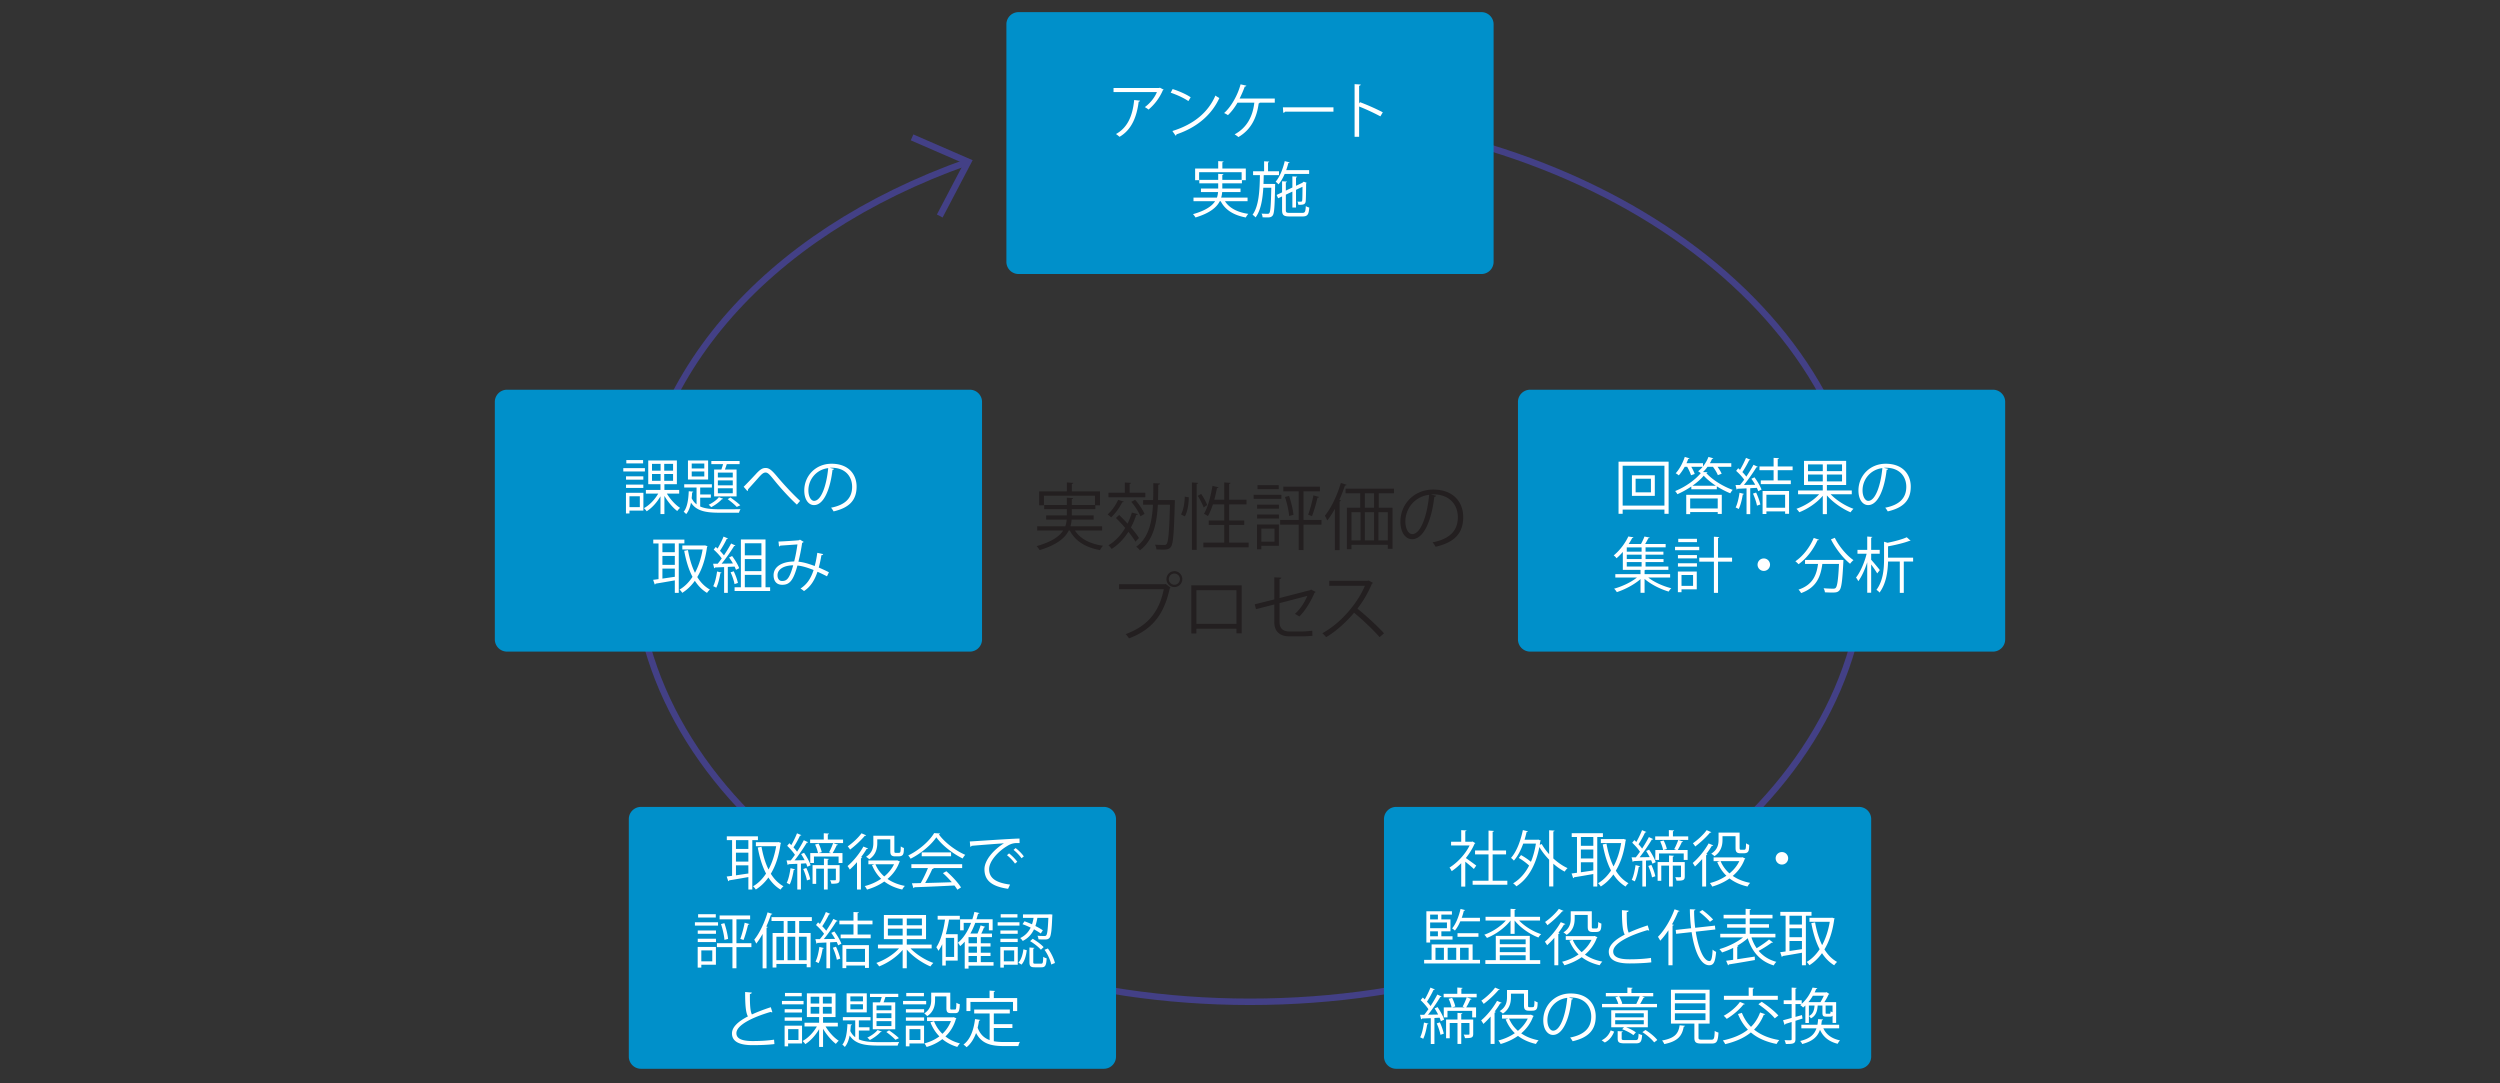
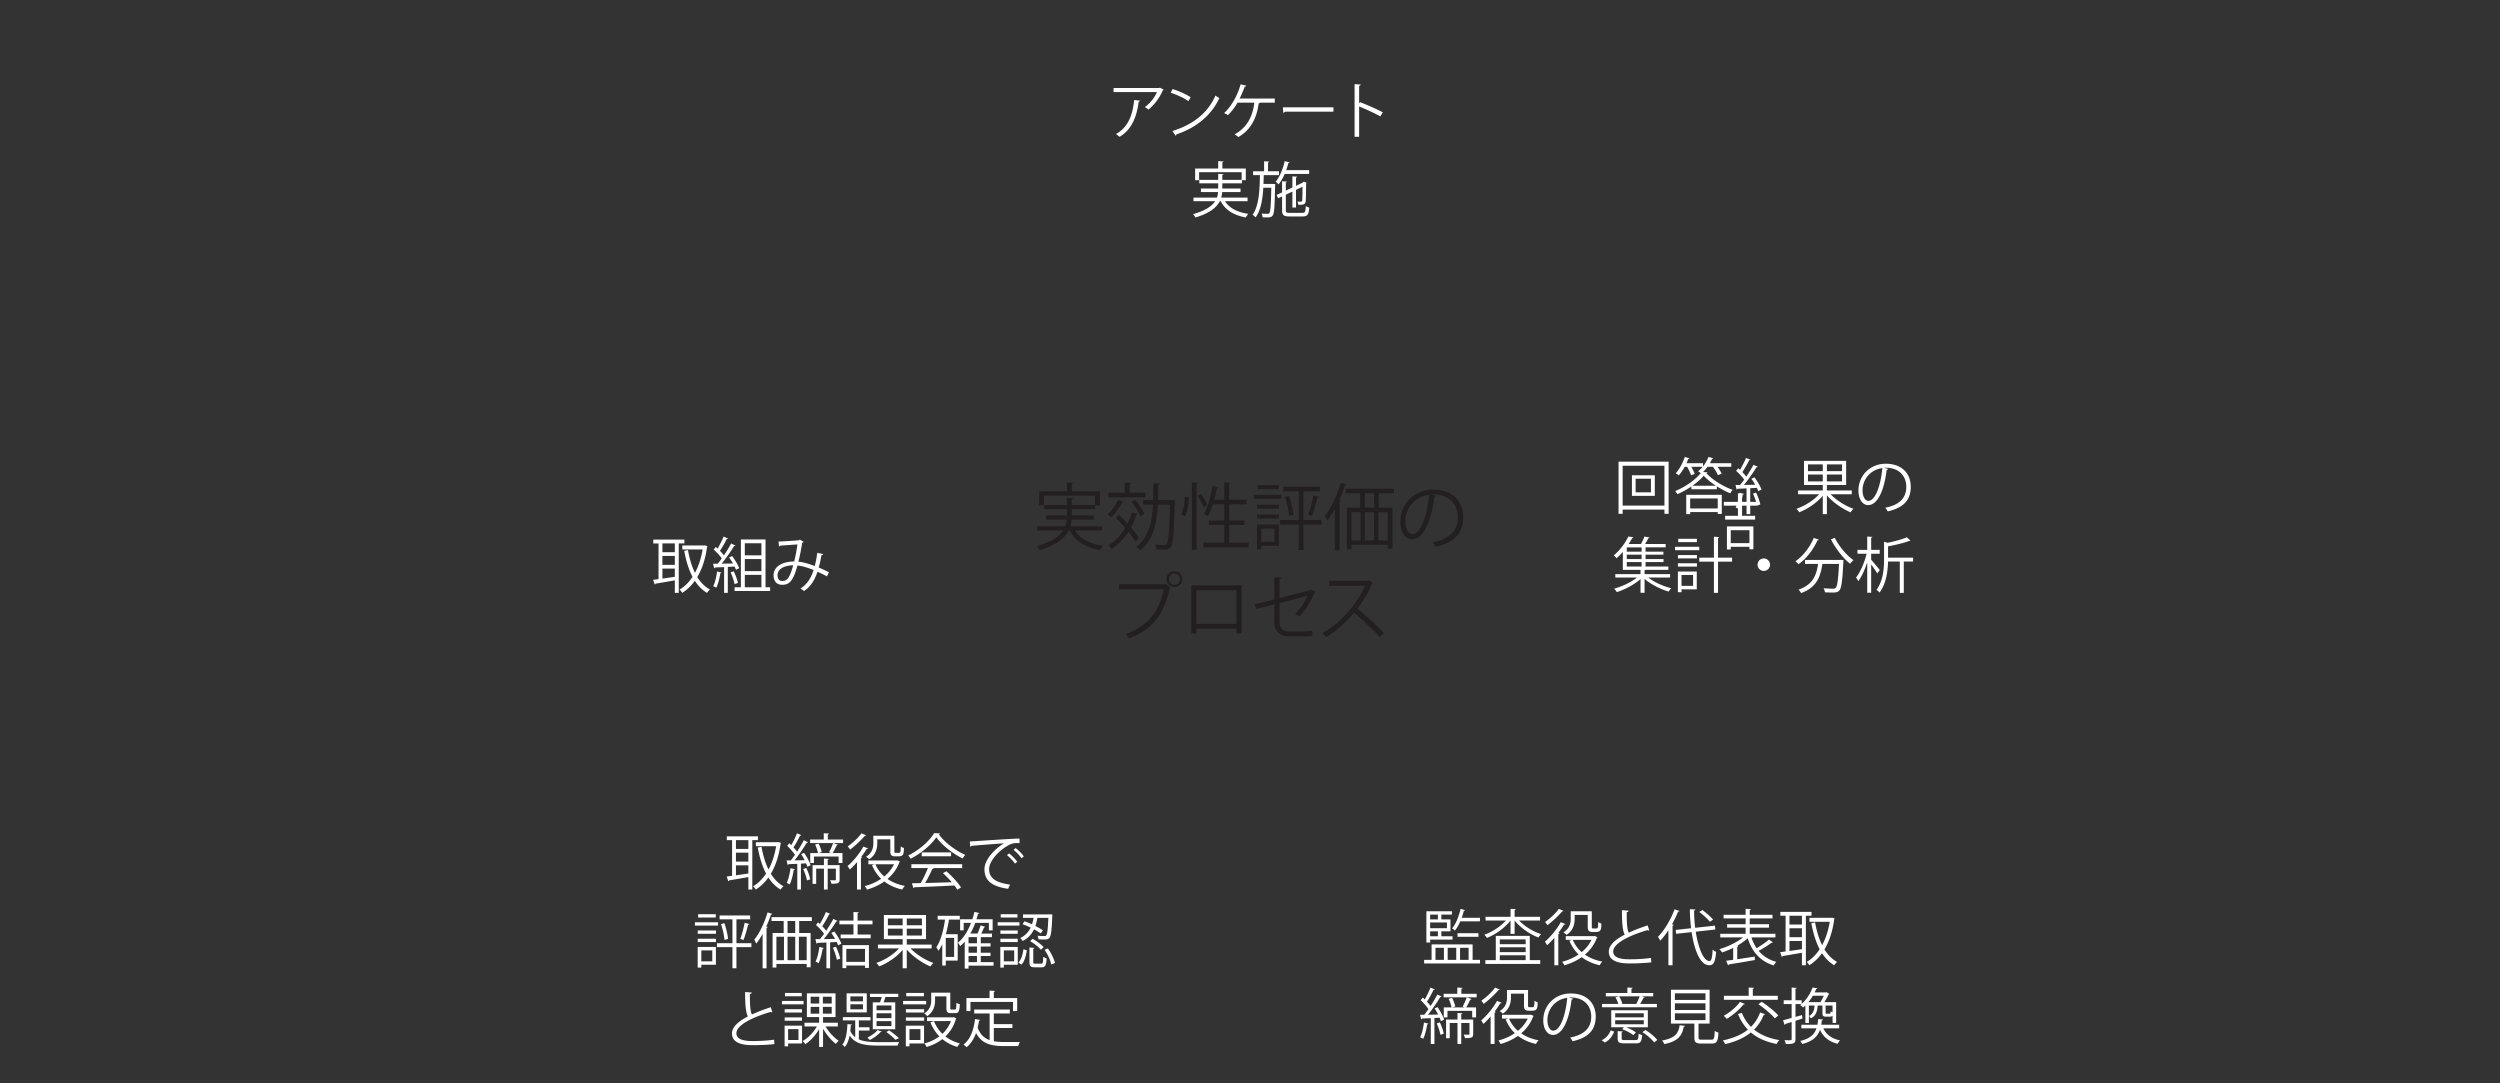
<svg xmlns="http://www.w3.org/2000/svg" width="824" height="357" viewBox="0 0 824 357">
  <rect x="0" y="0" width="824" height="357" fill="#333333" stroke="none" />
-   <path fill="none" stroke="#434086" stroke-width="2.126" d="M319.115 53.326c-67.508 23.782-109.854 72.397-109.854 130.328 0 80.928 90.768 146.535 202.738 146.535s202.738-65.607 202.738-146.535S523.969 37.122 411.999 37.122" />
-   <path fill="#0090CA" d="M167.108 128.453a4.014 4.014 0 00-4.014 4.014v78.285a4.014 4.014 0 004.014 4.016h152.554a4.017 4.017 0 004.017-4.016v-78.285a4.017 4.017 0 00-4.017-4.014H167.108zM504.335 128.453a4.014 4.014 0 00-4.014 4.014v78.285a4.014 4.014 0 004.014 4.016h152.554a4.017 4.017 0 004.016-4.016v-78.285a4.017 4.017 0 00-4.016-4.014H504.335zM460.174 265.955a4.013 4.013 0 00-4.014 4.014v78.285a4.013 4.013 0 004.014 4.014h152.554a4.014 4.014 0 004.016-4.014v-78.285a4.015 4.015 0 00-4.016-4.014H460.174zM211.269 265.955a4.013 4.013 0 00-4.014 4.014v78.285a4.013 4.013 0 004.014 4.014h152.554a4.015 4.015 0 004.017-4.014v-78.285a4.015 4.015 0 00-4.017-4.014H211.269zM335.721 4a4.014 4.014 0 00-4.014 4.014v78.285a4.014 4.014 0 004.014 4.016h152.554a4.017 4.017 0 004.017-4.016V8.014A4.017 4.017 0 00488.275 4H335.721z" />
-   <path fill="none" stroke="#434086" stroke-width="2.126" d="M300.615 45.279l18.499 8.047-9.37 17.865" />
  <g>
    <g fill="#231F20">
      <path d="M363.253 174.872h-8.936c1.725 2.731 4.935 4.384 9.223 5.007-.335.359-.767 1.006-.982 1.437-4.743-.886-8.121-2.922-9.942-6.444h-.359c-1.222 2.443-3.905 4.719-9.606 6.444a6.907 6.907 0 00-.982-1.317c5.007-1.414 7.498-3.21 8.744-5.126h-8.553v-1.414h9.271c.264-.743.383-1.485.456-2.204h-6.78v-1.389h6.828v-2.061h-7.475v-1.365h7.475v-2.396l2.084.144c-.024.167-.144.287-.455.335v1.917h7.642v-3.042h-16.817v3.162h-1.581v-4.6h9.127v-2.947l2.132.144c-.024.167-.167.287-.479.311v2.492h9.271v4.6h-1.533v1.246h-7.762v2.061h7.211v1.389h-7.259c-.072.743-.168 1.461-.407 2.204h10.445v1.412zM370.385 165.337c-.072.167-.215.239-.503.215-.886 1.797-2.3 3.737-3.666 4.983-.263-.288-.814-.743-1.15-.982 1.318-1.126 2.659-2.971 3.474-4.815l1.845.599zm7.115-2.922v1.485h-12.146v-1.485h5.39v-3.378l2.036.12c-.024.167-.144.287-.455.335v2.923h5.175zm-8.625 7.306a80.36 80.36 0 012.779 2.875 24.82 24.82 0 001.414-3.666l1.964.527c-.048.168-.239.264-.527.24a25.608 25.608 0 01-1.749 4.145c1.102 1.27 2.061 2.515 2.659 3.498a23.2 23.2 0 00-1.174 1.198c-.527-.91-1.365-2.06-2.324-3.258-1.485 2.324-3.33 4.264-5.51 5.653-.24-.335-.719-.934-1.054-1.222 2.204-1.293 4.073-3.282 5.51-5.702-.982-1.15-2.06-2.3-3.042-3.282l1.054-1.006zm5.271-4.983c1.246 1.414 2.563 3.354 3.09 4.647l-1.341.791c-.503-1.317-1.773-3.306-3.019-4.767l1.27-.671zm12.218.072l.886.048c-.024.144-.024.359-.024.551-.288 10.445-.527 13.799-1.293 14.829-.551.767-1.174.91-2.755.91-.623 0-1.318-.024-2.013-.072-.048-.455-.215-1.126-.479-1.557 1.317.096 2.54.096 3.09.096.312 0 .527-.072.743-.335.575-.743.862-3.929 1.102-12.913h-4.001c-.311 6.157-1.485 11.715-5.917 15.021-.264-.383-.814-.935-1.222-1.174 4.097-2.922 5.222-8.001 5.534-13.847h-3.234v-1.557h3.282c.072-1.796.072-3.665.072-5.558l2.204.12c-.024.216-.215.359-.575.407 0 1.677-.024 3.378-.072 5.031h4.672zM391.819 163.9c0 2.108-.383 4.743-1.294 6.3l-1.27-.646c.814-1.39 1.198-3.833 1.246-5.846l1.318.192zm1.03-4.887l2.061.144c-.024.167-.168.287-.479.311v21.776h-1.581v-22.231zm3.066 3.785c.791 1.174 1.629 2.707 1.988 3.666l-1.174.791c-.359-1.006-1.198-2.635-1.94-3.833l1.126-.624zm9.199 16.051h6.444v1.557h-14.925v-1.557h6.875v-5.821h-5.103v-1.485h5.103v-5.294h-3.737c-.479 1.485-1.03 2.827-1.653 3.857-.312-.239-.91-.575-1.293-.743 1.27-2.108 2.228-5.726 2.803-9.223l1.988.455c-.048.168-.215.264-.503.264a45.033 45.033 0 01-.886 3.857h3.282v-5.702l2.084.144c-.024.167-.144.287-.479.335v5.223h5.726v1.533h-5.726v5.294h4.983v1.485h-4.983v5.821zM422.356 163.085v1.341h-9.151v-1.341h9.151zm-.838 9.774v7.043h-5.773v1.126h-1.438v-8.169h7.211zm-7.187-5.198v-1.318h7.211v1.318h-7.211zm0 3.258v-1.317h7.211v1.317h-7.211zm7.138-11.02v1.317h-6.995v-1.317h6.995zm-1.389 14.326h-4.336v4.312h4.336v-4.312zm15.476-2.851v1.558h-5.917v8.36h-1.581v-8.36h-6.133v-1.558h6.133v-9.438h-5.079v-1.533h12.074v1.533h-5.414v9.438h5.917zm-10.661-1.317c-.12-1.677-.694-4.288-1.365-6.252l1.341-.359c.695 1.988 1.294 4.552 1.461 6.252l-1.437.359zm9.87-6.253c-.072.144-.239.239-.527.263-.407 1.773-1.15 4.408-1.797 6.037-.288-.096-.958-.335-1.27-.431.623-1.677 1.365-4.48 1.725-6.396l1.869.527zM439.98 167.709c-.791 1.414-1.629 2.731-2.515 3.833-.168-.383-.551-1.198-.791-1.557 2.06-2.492 4.048-6.66 5.27-10.804l1.893.599c-.072.168-.239.264-.551.264a47.295 47.295 0 01-1.845 4.743l.551.168c-.048.167-.168.263-.456.312v16.05h-1.557v-13.608zm19.477-5.127h-5.007v4.768h4.528v13.535h-1.557v-1.317h-11.978v1.438h-1.509V167.35h4.384v-4.768h-4.815v-1.509h15.955v1.509zm-14.014 6.229v9.295h2.994v-9.295h-2.994zm7.45-1.461v-4.768h-3.042v4.768h3.042zm0 1.461h-3.042v9.295h3.042v-9.295zm4.528 9.295v-9.295h-3.09v9.295h3.09zM473.345 163.397a.62.62 0 01-.599.383c-.862 7.45-3.354 13.942-7.331 13.942-2.012 0-3.833-2.012-3.833-5.797 0-5.75 4.48-10.565 10.78-10.565 6.923 0 9.918 4.384 9.918 9.056 0 5.702-3.306 8.457-9.104 9.798-.215-.383-.623-1.03-1.006-1.461 5.51-1.054 8.336-3.737 8.336-8.265 0-3.953-2.539-7.546-8.145-7.546-.24 0-.503.024-.719.048l1.703.407zm-2.3-.312c-4.839.599-7.834 4.6-7.834 8.792 0 2.563 1.102 4.168 2.252 4.168 2.899.001 4.983-6.396 5.582-12.96z" />
    </g>
    <g fill="#231F20">
      <path d="M368.827 192.542h15.236l.144-.072 1.629 1.246a.542.542 0 01-.288.215c-1.94 9.008-6.109 13.703-13.439 16.482a10.452 10.452 0 00-1.078-1.413c6.972-2.563 10.996-7.02 12.553-14.805h-14.757v-1.653zm18.255-4.289a2.622 2.622 0 012.611 2.635 2.617 2.617 0 01-2.611 2.611 2.623 2.623 0 110-5.246zm1.82 2.636c0-1.03-.814-1.845-1.821-1.845a1.845 1.845 0 00-1.844 1.845c0 1.006.838 1.845 1.844 1.845 1.055-.001 1.821-.887 1.821-1.845zM409.258 192.925v15.811h-1.725v-1.509h-13.2v1.557h-1.677v-15.859h16.602zm-1.724 12.697V194.53h-13.2v11.092h13.2zM433.639 195.105c-.072.12-.216.216-.383.288-1.078 2.587-2.971 5.845-5.007 7.81-.359-.263-.982-.623-1.438-.862 1.821-1.629 3.306-4.024 4.097-5.941l-9.175 2.396v6.205c0 2.348 1.413 3.138 3.33 3.138h3.905c.982 0 2.635-.144 3.569-.263 0 .527.024 1.174.048 1.677-.958.12-2.635.191-3.545.191h-4.001c-3.019 0-5.031-1.413-5.031-4.719v-5.797l-6.037 1.557-.407-1.605 6.444-1.605v-7.283l2.324.096c-.048.288-.263.431-.599.479v6.252l10.133-2.611.264-.192 1.509.789zM452.51 192.11a.497.497 0 01-.312.264c-1.293 3.042-2.827 5.678-4.791 8.241 2.611 2.084 6.54 5.653 8.768 8.121l-1.461 1.27c-2.108-2.443-5.965-6.085-8.409-8.049-2.108 2.563-5.75 6.061-9.223 8.049-.264-.359-.839-.958-1.246-1.293 6.636-3.642 11.882-10.445 14.039-15.644h-11.763v-1.629h12.697l.312-.12 1.389.79z" />
    </g>
    <g fill="#FFF">
-       <path d="M212.562 154.288v1.118h-7.125v-1.118h7.125zm-.5 8.143v5.868h-4.59v.938h-1.158v-6.806h5.748zm-.019-5.429v1.098h-5.708v-1.098h5.708zm-5.709 3.812v-1.098h5.708v1.098h-5.708zm5.629-9.181v1.098h-5.528v-1.098h5.528zm-1.078 11.935h-3.413v3.593h3.413v-3.593zm12.973-.878h-4.052c1.098 1.856 2.834 3.752 4.351 4.71-.28.24-.719.699-.938 1.038-1.457-1.098-3.114-3.054-4.231-4.99v5.988h-1.297v-5.848c-1.177 2.036-2.874 3.892-4.55 4.93-.2-.319-.619-.778-.898-1.038 1.776-.918 3.593-2.834 4.71-4.79h-4.072v-1.218h4.81v-1.876h-4.032v-7.824h9.44v7.824h-4.111v1.876h4.87v1.218zm-8.961-9.799v2.235h2.834v-2.235h-2.834zm0 3.333v2.255h2.834v-2.255h-2.834zm6.945-1.098v-2.235h-2.914v2.235h2.914zm0 3.353v-2.255h-2.914v2.255h2.914zM230.783 164.027v2.914c1.676.758 3.852.898 6.466.918.838 0 5.728 0 6.826-.04a4.122 4.122 0 00-.499 1.177h-6.327c-4.511 0-7.644-.499-9.5-3.313-.28 1.437-.759 2.814-1.597 3.772-.18-.239-.539-.599-.818-.758 1.237-1.497 1.577-4.311 1.676-6.786l1.497.14c-.02.14-.14.239-.379.259-.04.599-.08 1.237-.16 1.896.419.858.958 1.517 1.617 2.036v-5.549h-4.071v-1.078h9.121v1.078h-3.852v2.275h3.513v1.058h-3.513zm2.614-12.254v6.287h-6.646v-6.287h6.646zm-1.257 2.635v-1.617h-4.151v1.617h4.151zm0 2.634v-1.656h-4.151v1.656h4.151zm6.187 7.345c-.08.14-.239.18-.399.16-.858.958-2.275 1.976-3.533 2.615a6.21 6.21 0 00-.818-.798c1.178-.539 2.575-1.497 3.373-2.495l1.377.518zm-2.953-9.64h2.395c.18-.539.399-1.198.559-1.776h-3.872v-1.038h9.32v1.038h-4.231c-.16.539-.379 1.197-.619 1.776h3.852v8.861h-7.405v-8.861zm6.147 2.614v-1.597h-4.91v1.597h4.91zm0 2.595v-1.617h-4.91v1.617h4.91zm0 2.614v-1.636h-4.91v1.636h4.91zm1.317 4.511c-.698-.758-1.916-1.776-2.994-2.555l.898-.559c1.158.798 2.475 1.796 3.253 2.575l-1.157.539zM245.112 160.435c.838-.798 2.894-2.974 3.952-4.111 1.537-1.697 2.295-2.076 3.293-2.076 1.197 0 2.056.758 3.832 2.874 1.417 1.716 4.69 5.369 7.524 7.963l-1.058 1.237c-2.734-2.475-5.987-6.207-7.185-7.704-1.696-2.076-2.315-2.874-3.133-2.874-.798 0-1.417.659-2.635 2.036-.678.779-2.295 2.555-3.153 3.513.02.26-.06.459-.219.559l-1.218-1.417zM274.89 154.547a.515.515 0 01-.499.319c-.719 6.207-2.794 11.616-6.107 11.616-1.677 0-3.193-1.677-3.193-4.83 0-4.79 3.732-8.802 8.981-8.802 5.768 0 8.263 3.652 8.263 7.544 0 4.75-2.754 7.045-7.584 8.163-.18-.319-.519-.858-.838-1.217 4.59-.878 6.945-3.114 6.945-6.886 0-3.293-2.116-6.287-6.786-6.287-.2 0-.419.02-.599.04l1.417.34zm-1.916-.259c-4.031.499-6.526 3.832-6.526 7.325 0 2.136.918 3.473 1.876 3.473 2.414-.001 4.151-5.33 4.65-10.798z" />
-     </g>
+       </g>
    <g fill="#FFF">
      <path d="M225.575 179.115h-1.856v16.286h-1.297v-4.111c-2.395.419-4.77.838-6.327 1.078a.36.36 0 01-.299.28l-.519-1.537c.519-.06 1.118-.14 1.776-.239v-11.756h-1.736v-1.257h10.258v1.256zm-3.154 2.894v-2.894h-4.091v2.894h4.091zm0 4.172v-2.934h-4.091v2.934h4.091zm-4.091 1.237v3.293c1.277-.18 2.694-.399 4.091-.599v-2.694h-4.091zm14.031-7.664l.838.28a.57.57 0 01-.16.259c-.539 4.032-1.657 7.325-3.213 9.899 1.098 1.776 2.475 3.193 4.171 4.131-.319.24-.759.758-.958 1.098-1.617-.978-2.934-2.315-4.012-3.992-1.198 1.677-2.595 2.994-4.151 3.972-.2-.319-.599-.818-.898-1.078 1.597-.918 3.054-2.335 4.271-4.191-1.257-2.395-2.136-5.309-2.734-8.582l1.237-.239c.499 2.774 1.237 5.329 2.315 7.484 1.137-2.116 2.016-4.71 2.515-7.684h-6.686v-1.317h7.225l.24-.04zM242.579 187.817c-.12-.319-.279-.679-.459-1.078l-2.235.12v8.542h-1.217v-8.482c-1.138.04-2.175.1-2.994.12-.02.16-.14.219-.28.259l-.359-1.497h1.517a26.25 26.25 0 001.337-1.737c-.599-.898-1.697-2.076-2.655-2.914l.679-.878c.2.16.399.339.599.539.699-1.178 1.517-2.794 1.976-3.952l1.457.619c-.08.12-.2.16-.419.16-.539 1.157-1.457 2.794-2.235 3.912.519.519.978 1.058 1.317 1.497a47.864 47.864 0 002.375-3.912l1.417.679c-.06.1-.22.16-.439.16-1.038 1.716-2.674 4.071-4.111 5.808l3.732-.06a23.966 23.966 0 00-1.277-1.976l.998-.479c.938 1.238 1.956 2.914 2.335 4.012l-1.059.538zm-4.77.918c-.04.12-.16.2-.379.2-.28 1.696-.739 3.612-1.357 4.79-.259-.18-.698-.379-.998-.519.579-1.118 1.018-3.034 1.277-4.85l1.457.379zm4.031-.439c.599 1.217 1.158 2.794 1.377 3.832-.239.1-.479.18-1.118.399-.179-1.058-.718-2.674-1.297-3.892l1.038-.339zm10.478 5.269h1.517v1.237H242.12v-1.237h2.076v-15.747h8.123v15.747zm-1.357-14.509h-5.469v3.972h5.469v-3.972zm0 9.18v-3.972h-5.469v3.972h5.469zm-5.468 1.238v4.092h5.469v-4.092h-5.469zM271.318 182.628c-.06.22-.28.359-.579.359a39.466 39.466 0 01-.878 4.072c1.078.459 2.215.978 3.353 1.557l-.639 1.337c-1.078-.539-2.116-1.058-3.134-1.497-.958 2.874-2.335 4.97-4.451 6.367-.279-.279-.778-.619-1.138-.838 2.096-1.377 3.393-3.253 4.311-6.107-2.016-.798-3.852-1.357-5.329-1.477-1.377 5.029-2.615 6.347-5.01 6.347s-2.854-1.916-2.854-3.133c0-3.094 3.213-4.531 6.786-4.551.419-1.597.798-3.553 1.078-5.628-.938.08-4.131.3-5.648.399-.08.14-.239.239-.419.279l-.18-1.617c1.716-.06 5.429-.299 6.626-.419.22-.02.3-.12.439-.22l1.237.739c-.1.16-.259.239-.499.319a62.419 62.419 0 01-1.237 6.227c1.537.12 3.373.659 5.369 1.417.339-1.198.639-2.734.858-4.351l1.938.419zm-9.879 3.692c-2.874.04-5.169 1.178-5.169 3.293 0 1.118.539 1.876 1.477 1.876 1.457.001 2.415-.498 3.692-5.169z" />
    </g>
    <g fill="#FFF">
      <path d="M550.474 190.352h-7.205c1.956 1.557 4.97 2.894 7.604 3.533-.3.259-.679.758-.878 1.098-2.694-.778-5.868-2.375-7.944-4.171v4.571h-1.337v-4.511c-2.056 1.816-5.189 3.453-7.804 4.291a5.554 5.554 0 00-.898-1.138c2.575-.699 5.588-2.096 7.524-3.672h-7.125v-1.118h8.303v-1.397h-5.828v-5.928a20.599 20.599 0 01-2.076 2.096c-.219-.319-.639-.758-.938-.938 2.275-1.856 3.932-4.331 4.83-6.247l1.677.279c-.04.14-.16.239-.419.259a26.65 26.65 0 01-1.137 1.936h4.052c.419-.758.878-1.736 1.138-2.455l1.716.339c-.04.14-.18.199-.439.219-.26.539-.659 1.257-1.038 1.896h6.746v1.118h-6.626v1.417h5.888v.998h-5.888v1.437h5.928v.998h-5.928v1.477h7.524v1.098h-7.544c-.06.04-.16.08-.3.1v1.297h8.423v1.118zm-9.401-8.522v-1.417h-4.89v1.417h4.89zm0 2.435v-1.437h-4.89v1.437h4.89zm-4.889.998v1.477h4.89v-1.477h-4.89zM560.073 180.233v1.118h-7.983v-1.118h7.983zm-.818 8.143v5.868h-5.03v.938h-1.198v-6.806h6.228zm-6.207-4.331v-1.098h6.267v1.098h-6.267zm0 2.715v-1.098h6.267v1.098h-6.267zm6.267-9.181v1.098h-6.167v-1.098h6.167zm-1.278 11.935h-3.812v3.593h3.812v-3.593zm12.854-5.708v1.317h-4.63v10.278h-1.357v-10.278h-4.83v-1.317h4.83V176.9l1.756.12c-.02.14-.12.24-.399.28v6.506h4.63zM583.404 186.121c0 1.137-.918 2.056-2.056 2.056s-2.056-.918-2.056-2.056.918-2.056 2.056-2.056c1.178 0 2.056.958 2.056 2.056zM599.529 177.878c-.08.14-.219.2-.479.18-1.397 3.153-3.712 6.107-6.247 7.903-.24-.259-.719-.718-1.058-.958 2.475-1.676 4.77-4.57 6.067-7.704l1.717.579zm6.986 6.666l.319-.02.758.08c0 .14-.02.319-.02.479-.319 6.447-.619 8.762-1.317 9.52-.559.639-1.157.699-2.375.699-.679 0-1.537-.02-2.395-.08-.02-.399-.2-.958-.439-1.337 1.357.12 2.655.14 3.134.14.419 0 .659-.04.858-.259.519-.519.838-2.595 1.098-7.904h-5.489c-.539 3.832-1.656 7.704-7.005 9.62-.18-.339-.539-.858-.858-1.138 4.83-1.617 5.968-4.97 6.447-8.482h-4.291v-1.317h11.575zm-1.756-7.285c1.317 2.754 3.932 5.848 6.147 7.365a6.386 6.386 0 00-1.118 1.197c-2.235-1.776-4.81-5.049-6.307-8.043l1.278-.519zM616.733 184.484c.678.738 2.455 2.874 2.854 3.413l-.858 1.098c-.379-.659-1.257-1.956-1.996-2.954v9.321h-1.297v-10.04c-.778 2.435-1.856 4.81-2.954 6.247-.16-.379-.499-.898-.739-1.217 1.397-1.736 2.814-4.99 3.493-7.844h-3.014v-1.277h3.213v-4.391l1.677.12c-.02.14-.12.22-.379.259v4.012h2.814v1.277h-2.814v1.976zm13.831-.678v1.277h-3.074v10.318h-1.317v-10.318h-3.872c-.08 3.133-.559 7.205-2.814 10.239-.18-.299-.678-.719-1.018-.898 2.275-3.034 2.515-7.125 2.515-10.199v-5.668l1.157.339c2.335-.459 4.85-1.138 6.327-1.816l1.257 1.118c-.08.08-.12.08-.399.08-1.697.658-4.491 1.337-7.025 1.796v3.732h8.263z" />
    </g>
    <g fill="#FFF">
-       <path d="M533.47 152.172h16.506v17.184h-1.377v-1.397h-13.771v1.397h-1.357v-17.184zm1.357 14.47h13.771v-13.133h-13.771v13.133zm3.054-9.999h7.544v6.786h-7.544v-6.786zm6.267 5.628V157.8h-5.05v4.471h5.05zM562.808 153.849a12.817 12.817 0 01-1.497 1.736l1.477.06c-.04.14-.2.239-.379.279 1.996 2.255 5.608 4.451 8.682 5.529a7.22 7.22 0 00-.798 1.137c-1.437-.579-2.974-1.377-4.431-2.295v.958h-8.403v-.898a29.314 29.314 0 01-4.59 2.535 5.865 5.865 0 00-.739-1.038c3.393-1.357 6.666-3.732 8.443-5.908-.26-.2-.619-.459-.878-.619a9.544 9.544 0 001.517-1.477h-3.772c.479.818.938 1.756 1.137 2.375l-1.217.419c-.22-.739-.739-1.876-1.277-2.794h-.798c-.599 1.078-1.277 2.076-1.956 2.834a6.145 6.145 0 00-1.018-.698c1.177-1.257 2.315-3.333 2.994-5.389l1.557.479c-.04.16-.219.2-.419.18-.16.479-.359.938-.579 1.417h5.449v1.058a11.614 11.614 0 001.796-3.133l1.597.459c-.06.14-.2.199-.419.199-.199.479-.439.958-.719 1.417h7.065v1.178h-4.531c.559.778 1.098 1.657 1.357 2.295l-1.257.459c-.28-.758-.938-1.856-1.617-2.754h-1.777zm-7.025 15.607v-6.367h11.716v6.307h-1.337v-.619h-9.081v.678h-1.298zm10.378-5.169h-9.081v3.293h9.081v-3.293zm-.619-4.191c-1.557-1.018-2.974-2.175-3.992-3.313-.898 1.098-2.195 2.235-3.712 3.313h7.704zM578.515 159.776a19.387 19.387 0 00-1.258-1.976l1.018-.479c.938 1.258 1.936 2.954 2.315 4.052l-1.078.519a7.66 7.66 0 00-.459-1.098l-2.176.12v8.542h-1.218v-8.482c-1.137.04-2.175.1-2.994.12-.02.16-.14.219-.279.259l-.359-1.497h1.477c.439-.519.918-1.118 1.377-1.757-.619-.898-1.696-2.056-2.654-2.894l.678-.878c.199.16.399.339.599.539.698-1.178 1.517-2.794 1.976-3.952l1.457.619c-.08.12-.199.16-.419.16-.559 1.157-1.477 2.794-2.235 3.912.519.519.978 1.038 1.297 1.497a47.864 47.864 0 002.375-3.912l1.417.679c-.08.1-.24.16-.459.16-1.038 1.696-2.675 4.071-4.112 5.808l3.714-.061zm-3.713 3.014c-.04.12-.16.2-.379.2-.279 1.696-.739 3.612-1.357 4.79-.26-.18-.698-.379-.998-.519.579-1.118 1.018-3.034 1.277-4.85l1.457.379zm4.292 3.872c-.18-1.078-.739-2.734-1.317-3.972l1.038-.339c.599 1.257 1.177 2.854 1.397 3.932l-1.118.379zm11.755-11.676h-4.91v3.353h4.311v1.237h-9.899v-1.237h4.231v-3.353h-4.65v-1.237h4.65v-2.834l1.756.1c-.02.16-.14.259-.399.279v2.455h4.91v1.237zm-9.9 14.431v-7.584h8.722v7.524h-1.297v-.798h-6.167v.858h-1.258zm7.425-6.348h-6.167v4.271h6.167v-4.271zM610.348 162.91h-6.966c1.896 1.996 4.89 3.872 7.524 4.79-.299.28-.739.798-.958 1.158-2.674-1.118-5.808-3.253-7.804-5.568v6.167h-1.357v-6.047c-1.956 2.335-5.01 4.371-7.744 5.429a7.38 7.38 0 00-.938-1.138c2.694-.918 5.648-2.754 7.484-4.79h-6.946v-1.257h8.143v-1.796H594.6v-7.964h13.891v7.964h-6.347v1.796h8.203v1.256zm-14.43-9.84v2.215h4.87v-2.215h-4.87zm0 5.609h4.87v-2.275h-4.87v2.275zm11.216-3.393v-2.215h-4.99v2.215h4.99zm0 3.393v-2.275h-4.99v2.275h4.99zM622.342 154.547a.516.516 0 01-.499.319c-.719 6.207-2.794 11.616-6.107 11.616-1.677 0-3.193-1.677-3.193-4.83 0-4.79 3.732-8.802 8.981-8.802 5.768 0 8.263 3.652 8.263 7.544 0 4.75-2.754 7.045-7.584 8.163-.179-.319-.519-.858-.838-1.217 4.59-.878 6.946-3.114 6.946-6.886 0-3.293-2.116-6.287-6.786-6.287-.2 0-.419.02-.599.04l1.416.34zm-1.916-.259c-4.032.499-6.527 3.832-6.527 7.325 0 2.136.918 3.473 1.876 3.473 2.416-.001 4.152-5.33 4.651-10.798z" />
+       <path d="M533.47 152.172h16.506v17.184h-1.377v-1.397h-13.771v1.397h-1.357v-17.184zm1.357 14.47h13.771v-13.133h-13.771v13.133zm3.054-9.999h7.544v6.786h-7.544v-6.786zm6.267 5.628V157.8h-5.05v4.471h5.05zM562.808 153.849a12.817 12.817 0 01-1.497 1.736l1.477.06c-.04.14-.2.239-.379.279 1.996 2.255 5.608 4.451 8.682 5.529a7.22 7.22 0 00-.798 1.137c-1.437-.579-2.974-1.377-4.431-2.295v.958h-8.403v-.898a29.314 29.314 0 01-4.59 2.535 5.865 5.865 0 00-.739-1.038c3.393-1.357 6.666-3.732 8.443-5.908-.26-.2-.619-.459-.878-.619a9.544 9.544 0 001.517-1.477h-3.772c.479.818.938 1.756 1.137 2.375l-1.217.419c-.22-.739-.739-1.876-1.277-2.794h-.798c-.599 1.078-1.277 2.076-1.956 2.834a6.145 6.145 0 00-1.018-.698c1.177-1.257 2.315-3.333 2.994-5.389l1.557.479c-.04.16-.219.2-.419.18-.16.479-.359.938-.579 1.417h5.449v1.058a11.614 11.614 0 001.796-3.133l1.597.459c-.06.14-.2.199-.419.199-.199.479-.439.958-.719 1.417h7.065v1.178h-4.531c.559.778 1.098 1.657 1.357 2.295l-1.257.459c-.28-.758-.938-1.856-1.617-2.754h-1.777zm-7.025 15.607v-6.367h11.716v6.307h-1.337v-.619h-9.081v.678h-1.298zm10.378-5.169h-9.081v3.293h9.081v-3.293zm-.619-4.191c-1.557-1.018-2.974-2.175-3.992-3.313-.898 1.098-2.195 2.235-3.712 3.313h7.704zM578.515 159.776a19.387 19.387 0 00-1.258-1.976l1.018-.479c.938 1.258 1.936 2.954 2.315 4.052l-1.078.519a7.66 7.66 0 00-.459-1.098l-2.176.12v8.542h-1.218v-8.482c-1.137.04-2.175.1-2.994.12-.02.16-.14.219-.279.259l-.359-1.497h1.477c.439-.519.918-1.118 1.377-1.757-.619-.898-1.696-2.056-2.654-2.894l.678-.878c.199.16.399.339.599.539.698-1.178 1.517-2.794 1.976-3.952l1.457.619c-.08.12-.199.16-.419.16-.559 1.157-1.477 2.794-2.235 3.912.519.519.978 1.038 1.297 1.497a47.864 47.864 0 002.375-3.912l1.417.679c-.08.1-.24.16-.459.16-1.038 1.696-2.675 4.071-4.112 5.808l3.714-.061zm-3.713 3.014c-.04.12-.16.2-.379.2-.279 1.696-.739 3.612-1.357 4.79-.26-.18-.698-.379-.998-.519.579-1.118 1.018-3.034 1.277-4.85l1.457.379zm4.292 3.872c-.18-1.078-.739-2.734-1.317-3.972l1.038-.339c.599 1.257 1.177 2.854 1.397 3.932l-1.118.379zh-4.91v3.353h4.311v1.237h-9.899v-1.237h4.231v-3.353h-4.65v-1.237h4.65v-2.834l1.756.1c-.02.16-.14.259-.399.279v2.455h4.91v1.237zm-9.9 14.431v-7.584h8.722v7.524h-1.297v-.798h-6.167v.858h-1.258zm7.425-6.348h-6.167v4.271h6.167v-4.271zM610.348 162.91h-6.966c1.896 1.996 4.89 3.872 7.524 4.79-.299.28-.739.798-.958 1.158-2.674-1.118-5.808-3.253-7.804-5.568v6.167h-1.357v-6.047c-1.956 2.335-5.01 4.371-7.744 5.429a7.38 7.38 0 00-.938-1.138c2.694-.918 5.648-2.754 7.484-4.79h-6.946v-1.257h8.143v-1.796H594.6v-7.964h13.891v7.964h-6.347v1.796h8.203v1.256zm-14.43-9.84v2.215h4.87v-2.215h-4.87zm0 5.609h4.87v-2.275h-4.87v2.275zm11.216-3.393v-2.215h-4.99v2.215h4.99zm0 3.393v-2.275h-4.99v2.275h4.99zM622.342 154.547a.516.516 0 01-.499.319c-.719 6.207-2.794 11.616-6.107 11.616-1.677 0-3.193-1.677-3.193-4.83 0-4.79 3.732-8.802 8.981-8.802 5.768 0 8.263 3.652 8.263 7.544 0 4.75-2.754 7.045-7.584 8.163-.179-.319-.519-.858-.838-1.217 4.59-.878 6.946-3.114 6.946-6.886 0-3.293-2.116-6.287-6.786-6.287-.2 0-.419.02-.599.04l1.416.34zm-1.916-.259c-4.032.499-6.527 3.832-6.527 7.325 0 2.136.918 3.473 1.876 3.473 2.416-.001 4.152-5.33 4.651-10.798z" />
    </g>
    <g fill="#FFF">
-       <path d="M486.256 277.897c-.02.08-.14.16-.24.2-.7 1.661-1.72 3.261-2.881 4.721.96.64 2.921 2.081 3.441 2.48l-.8 1.12c-.56-.56-1.841-1.62-2.821-2.4v8.202h-1.34v-7.702c-1.02 1.021-2.081 1.92-3.141 2.621-.14-.34-.5-.94-.72-1.18 2.521-1.56 5.181-4.341 6.621-7.282h-6.101v-1.24h3.341v-3.821l1.74.1c-.02.14-.14.24-.4.28v3.44h2.161l.24-.08.9.541zm5.721 12.383h4.841v1.32h-11.442v-1.32h5.241v-8.662h-4.441v-1.3h4.441v-6.562l1.781.12c-.02.14-.14.24-.42.28v6.161h4.421v1.3h-4.421v8.663zM512.377 273.776c-.02.14-.14.24-.4.28v8.882c1.46 1.34 3.101 2.48 4.701 3.201-.32.26-.74.78-.96 1.14-1.26-.64-2.541-1.541-3.741-2.601v7.501h-1.38v-8.822c-1.24-1.28-2.36-2.701-3.22-4.181-1.24 6.421-4.001 10.682-7.582 12.962-.22-.3-.74-.78-1.08-.98 2.12-1.28 3.941-3.221 5.281-5.861-.84-.82-2.22-1.84-3.401-2.521l.74-.94c1.1.6 2.381 1.46 3.261 2.22.72-1.74 1.28-3.741 1.64-6.001h-4.181c-.8 2.221-1.84 4.201-3.081 5.602-.2-.26-.66-.68-.94-.9 1.8-2 3.141-5.501 3.901-9.162l1.66.4c-.04.14-.18.22-.42.22-.2.86-.42 1.721-.68 2.561h4.261l.26-.06.86.36c-.04.08-.12.18-.2.24l-.18 1.14.66-.26c.64 1.14 1.48 2.281 2.44 3.341v-7.882l1.781.121zM528.316 275.877h-1.861V292.2h-1.3v-4.121c-2.401.42-4.781.84-6.342 1.08a.36.36 0 01-.3.28l-.52-1.541c.52-.06 1.12-.14 1.78-.24v-11.782h-1.74v-1.26h10.282v1.261zm-3.16 2.9v-2.9h-4.101v2.9h4.101zm0 4.181v-2.941h-4.101v2.941h4.101zm-4.101 1.241v3.301c1.28-.18 2.701-.4 4.101-.6v-2.701h-4.101zm14.063-7.682l.84.28c-.02.1-.1.2-.16.26-.54 4.041-1.66 7.342-3.221 9.922 1.1 1.78 2.481 3.2 4.181 4.141-.32.24-.76.76-.96 1.1-1.62-.98-2.941-2.32-4.021-4-1.2 1.68-2.601 3-4.161 3.98-.2-.32-.6-.82-.9-1.08 1.6-.92 3.061-2.34 4.281-4.201-1.26-2.401-2.14-5.321-2.74-8.602l1.24-.24c.5 2.781 1.24 5.341 2.321 7.502 1.14-2.121 2.02-4.721 2.521-7.702h-6.701v-1.32h7.241l.239-.04zM543.735 282.498c-.36-.7-.76-1.4-1.16-2.02l.98-.42c.9 1.3 1.821 3.001 2.161 4.121l-1.08.5c-.1-.34-.24-.72-.42-1.14l-1.7.1v8.562h-1.2V283.7c-1.1.04-2.101.08-2.881.12-.04.14-.16.22-.3.26l-.36-1.5h1.38c.44-.54.9-1.18 1.38-1.84-.6-.94-1.64-2.1-2.561-2.98l.72-.86c.22.2.42.4.64.62.68-1.18 1.44-2.76 1.88-3.901l1.44.6c-.1.14-.24.18-.44.16-.52 1.14-1.4 2.761-2.161 3.881.46.5.88.98 1.18 1.44a43.22 43.22 0 002.24-3.801l1.4.66c-.06.1-.22.18-.44.18-1.02 1.7-2.621 4.081-4.021 5.821l3.323-.062zm-3.2 3.001c-.04.14-.16.22-.4.22-.26 1.681-.72 3.601-1.32 4.781-.26-.16-.7-.36-1-.5.58-1.12 1-3.041 1.26-4.861l1.46.36zm3.961 3.681c-.16-1.02-.7-2.581-1.22-3.761l1.02-.34c.58 1.181 1.1 2.721 1.3 3.741l-1.1.36zm11.942-13.503v1.16h-10.882v-1.16h4.501v-2.081l1.74.12c-.02.14-.12.24-.4.28v1.68h5.041zm-8.142 4.481h4.201l-.68-.28c.46-.82 1.04-2.141 1.34-3.041l1.62.56c-.06.1-.2.16-.44.16-.32.74-.88 1.84-1.36 2.601h3.261v3.281h-1.28v-2.141h-8.142v2.141h-1.22v-3.281h2.561c-.14-.78-.54-1.96-.96-2.84l1.14-.3c.48.88.9 2.061 1.06 2.821l-1.101.319zm7.002 3.981v4.741c0 1.26-.54 1.4-2.721 1.4-.06-.36-.24-.84-.42-1.16.4 0 .76.02 1.04.02.78 0 .86 0 .86-.26v-3.581h-2.701v6.901h-1.24v-6.901h-2.561v5.021h-1.2v-6.181h3.761v-2.181l1.62.12c-.02.14-.12.22-.38.26v1.8h3.942zM561.035 283.158c-.78.9-1.6 1.741-2.38 2.441-.14-.28-.52-.88-.74-1.161 1.8-1.5 3.901-4.021 5.241-6.441l1.52.62c-.08.16-.28.2-.46.18-.54.9-1.16 1.82-1.84 2.701l.38.12c-.06.12-.16.22-.42.26V292.2h-1.3v-9.042zm3.02-8.882c-.08.14-.24.18-.44.16-1.14 1.4-3.181 3.301-4.861 4.561-.18-.3-.54-.8-.78-1.06 1.6-1.101 3.521-2.881 4.541-4.321l1.54.66zm10.243 8.262l.96.44c-.06.1-.14.16-.22.2-.82 2.261-2.22 4.081-3.921 5.521 1.58 1.1 3.521 1.88 5.741 2.3-.3.28-.68.82-.88 1.2-2.321-.52-4.301-1.42-5.921-2.66-1.74 1.22-3.701 2.1-5.721 2.68-.16-.34-.48-.88-.76-1.16 1.9-.48 3.781-1.28 5.441-2.42-1.3-1.24-2.3-2.761-3.021-4.521l.9-.28h-2.1v-1.24h9.262l.24-.06zm-6.562-6.921v1.22c0 1.761-.44 3.901-2.66 5.361-.22-.24-.74-.66-1.06-.82 2.1-1.3 2.421-3.081 2.421-4.561v-2.4h6.941v4.881c0 .7.04.78.52.78h.74c.78 0 .8-.04.86-2.14.26.22.7.42 1.04.54-.04 1.86-.08 2.76-1.82 2.76h-1.1c-1.58 0-1.58-.92-1.58-2.02v-3.601h-4.302zm-.62 8.221a11.024 11.024 0 002.921 4.041c1.36-1.12 2.48-2.46 3.241-4.041h-6.162zM589.376 282.898c0 1.14-.92 2.061-2.06 2.061-1.14 0-2.061-.92-2.061-2.061s.92-2.061 2.061-2.061c1.18.001 2.06.961 2.06 2.061z" />
-     </g>
+       </g>
    <g fill="#FFF">
      <path d="M485.376 316.365h2.44v1.2h-18.424v-1.2h2.46v-5.081h13.523v5.081zm-14.003-6.661v.96h-1.24v-10.302h8.422v1.1h-3.481v1.581h3v3.921h-3v1.64h3.681v1.101h-7.382zm2.561-8.242h-2.561v1.581h2.561v-1.581zm2.98 4.481v-1.9h-5.541v1.9h5.541zm-2.98 2.661v-1.64h-2.561v1.64h2.561zm-.801 3.8v3.961h2.781v-3.961h-2.781zm6.842 0h-2.82v3.961h2.82v-3.961zm7.821-8.721h-6.481c-.5 1.18-1.12 2.24-1.78 3.041-.2-.2-.64-.54-.92-.72 1.22-1.42 2.22-3.921 2.78-6.421l1.5.38c-.04.16-.2.22-.4.2-.2.78-.42 1.581-.7 2.341h6.001v1.179zm-.5 5.081h-6.901v-1.18h6.901v1.18zm-3.24 3.64h-2.821v3.961h2.821v-3.961zM507.597 303.402h-6.902c1.801 1.92 4.641 3.661 7.282 4.501-.32.26-.7.74-.9 1.101-2.84-1.061-5.981-3.241-7.861-5.602v4.401h-1.34v-4.401c-1.88 2.441-4.981 4.641-7.782 5.741-.2-.32-.58-.8-.86-1.06 2.541-.88 5.341-2.681 7.102-4.681h-6.701v-1.22h8.242v-2.641l1.72.12c-.02.14-.12.24-.38.28v2.24h8.382v1.221zm-3.381 5.061v8.002h3.44v1.24h-18.083v-1.24h3.44v-8.002h11.203zm-1.361 1.161h-8.522v1.58h8.522v-1.58zm0 4.201v-1.6h-8.522v1.6h8.522zm-8.522 1.04v1.601h8.522v-1.601h-8.522zM512.313 309.104c-.78.9-1.6 1.741-2.38 2.441-.14-.28-.52-.88-.74-1.161 1.8-1.5 3.901-4.021 5.241-6.441l1.521.62c-.08.16-.28.2-.46.18-.54.9-1.16 1.82-1.84 2.701l.38.12c-.06.12-.16.22-.42.26v10.322h-1.3v-9.042zm3.021-8.882c-.08.14-.24.18-.44.16-1.14 1.4-3.181 3.301-4.861 4.561-.18-.3-.54-.8-.78-1.06 1.601-1.101 3.521-2.881 4.541-4.321l1.54.66zm10.242 8.261l.96.44c-.06.1-.14.16-.22.2-.82 2.261-2.221 4.081-3.921 5.521 1.58 1.1 3.521 1.88 5.741 2.3-.3.28-.68.82-.88 1.2-2.32-.52-4.301-1.42-5.921-2.66-1.74 1.22-3.701 2.1-5.721 2.68-.16-.34-.48-.88-.76-1.16 1.9-.48 3.781-1.28 5.441-2.42-1.3-1.24-2.3-2.761-3.021-4.521l.9-.28h-2.1v-1.24h9.262l.24-.06zm-6.561-6.921v1.22c0 1.761-.44 3.901-2.661 5.361-.22-.24-.74-.66-1.06-.82 2.1-1.3 2.42-3.081 2.42-4.561v-2.4h6.941v4.881c0 .7.04.78.52.78h.74c.78 0 .8-.04.86-2.14.26.22.7.42 1.04.54-.04 1.86-.08 2.76-1.82 2.76h-1.1c-1.581 0-1.581-.92-1.581-2.02v-3.601h-4.299zm-.62 8.222a11.033 11.033 0 002.92 4.041c1.36-1.12 2.48-2.46 3.241-4.041h-6.161zM543.596 306.663c-.04.02-.1.02-.16.02-.14 0-.3-.04-.42-.12-5.941 1.741-11.322 4.361-11.302 7.042 0 1.92 2.12 2.581 5.361 2.581 3.221 0 5.682-.24 7.082-.46l.12 1.46c-1.84.24-4.821.36-7.162.36-3.96 0-6.841-.92-6.861-3.861-.02-2.14 2.121-4.021 5.261-5.641-.68-1.22-.92-3.541-.92-8.062l2.201.18c-.02.26-.22.42-.62.48-.02 3.5.1 5.681.66 6.761 1.88-.88 4.041-1.68 6.241-2.4l.519 1.66zM549.913 306.603c-.86 1.3-1.76 2.481-2.701 3.461-.16-.34-.52-.96-.76-1.28 2.08-2.081 4.201-5.581 5.481-9.082l1.641.56c-.08.18-.26.22-.46.18a36.945 36.945 0 01-2.021 4.221l.58.16c-.04.14-.14.24-.4.26v13.062h-1.36v-11.542zm15.463-.24l-6.461.72c.84 5.361 2.541 9.662 4.521 9.682.64 0 .92-1.101 1.04-3.781.3.28.78.62 1.161.74-.3 3.421-.82 4.421-2.301 4.421-2.94-.02-4.881-4.901-5.781-10.922l-5.101.561-.14-1.28 5.082-.561c-.26-2.04-.4-4.161-.42-6.261l1.82.08c0 .18-.14.28-.42.32 0 1.92.12 3.861.36 5.721l6.501-.72.139 1.28zm-4.28-6.421c1.26.92 2.78 2.24 3.541 3.141l-1.04.74c-.72-.88-2.221-2.281-3.501-3.241l1-.64zM577.275 308.964c.42 1.32 1 2.521 1.72 3.561 1.38-.82 3.061-1.98 4.081-2.86l1.28.94c-.06.1-.24.14-.44.1-1.1.84-2.8 1.92-4.261 2.701 1.46 1.72 3.381 2.96 5.841 3.621-.3.26-.68.8-.88 1.18-4.421-1.36-7.122-4.441-8.562-8.962-.96.88-2.161 1.721-3.461 2.46l.38.06c-.02.12-.12.22-.38.26v4.141l5.761-.88.06 1.14c-3.141.56-6.481 1.12-8.582 1.44-.02.16-.14.26-.26.3l-.64-1.5c.66-.08 1.46-.2 2.32-.32v-3.921c-1.24.62-2.5 1.121-3.661 1.5-.2-.32-.6-.82-.88-1.1 2.641-.72 5.741-2.221 7.802-3.861h-7.521v-1.18h8.362v-2.021h-6.102v-1.141h6.102v-1.92h-7.262v-1.18h7.262v-1.98l1.74.12c-.02.14-.12.24-.38.28v1.58h7.501v1.18h-7.501v1.92h6.341v1.141h-6.341v2.021h8.461v1.18h-7.9zM597.075 301.822h-1.86v16.323h-1.3v-4.121c-2.4.42-4.781.84-6.341 1.08a.36.36 0 01-.3.28l-.52-1.541c.52-.06 1.12-.14 1.78-.24v-11.782h-1.74v-1.26h10.282v1.261zm-3.161 2.901v-2.9h-4.101v2.9h4.101zm0 4.181v-2.941h-4.101v2.941h4.101zm-4.101 1.24v3.301c1.28-.18 2.701-.4 4.101-.6v-2.701h-4.101zm14.063-7.682l.84.28c-.02.1-.1.2-.16.26-.54 4.041-1.66 7.342-3.221 9.922 1.101 1.78 2.481 3.2 4.181 4.141-.32.24-.76.76-.96 1.1-1.62-.98-2.94-2.32-4.021-4-1.2 1.68-2.601 3-4.161 3.98-.2-.32-.6-.82-.9-1.08 1.6-.92 3.061-2.34 4.281-4.201-1.26-2.401-2.141-5.321-2.741-8.602l1.24-.24c.5 2.781 1.24 5.341 2.321 7.502 1.14-2.121 2.02-4.721 2.521-7.702h-6.702v-1.32h7.242l.24-.04z" />
    </g>
    <g fill="#FFF">
      <path d="M474.006 334.389c-.36-.7-.76-1.4-1.16-2.02l.98-.42c.9 1.3 1.821 3.001 2.161 4.121l-1.08.5c-.1-.34-.24-.72-.42-1.14l-1.7.1v8.562h-1.2v-8.501c-1.1.04-2.101.08-2.881.12-.04.14-.16.22-.3.26l-.36-1.5h1.38c.44-.54.9-1.18 1.38-1.84-.6-.94-1.64-2.1-2.561-2.98l.72-.86c.22.2.42.4.64.62.68-1.18 1.44-2.76 1.88-3.901l1.44.6c-.1.14-.24.18-.44.16-.521 1.14-1.4 2.761-2.161 3.881.46.5.88.98 1.18 1.44.86-1.3 1.661-2.681 2.241-3.801l1.4.66c-.06.1-.22.18-.44.18-1.02 1.7-2.621 4.081-4.021 5.821l3.322-.062zm-3.201 3.001c-.04.14-.16.22-.4.22-.26 1.681-.72 3.601-1.32 4.781-.26-.16-.7-.36-1-.5.581-1.12 1-3.041 1.26-4.861l1.46.36zm3.961 3.68c-.16-1.02-.7-2.581-1.22-3.761l1.02-.34c.58 1.181 1.101 2.721 1.3 3.741l-1.1.36zm11.942-13.503v1.16h-10.882v-1.16h4.501v-2.081l1.741.12c-.02.14-.12.24-.4.28v1.68h5.04zm-8.141 4.481h4.201l-.68-.28c.46-.82 1.04-2.141 1.34-3.041l1.621.56c-.06.1-.2.16-.44.16-.32.74-.88 1.84-1.36 2.601h3.261v3.281h-1.28v-2.141h-8.142v2.141h-1.22v-3.281h2.561c-.14-.78-.54-1.96-.96-2.84l1.14-.3c.48.88.9 2.061 1.06 2.821l-1.102.319zm7.001 3.981v4.741c0 1.26-.54 1.4-2.721 1.4-.06-.36-.24-.84-.42-1.16.4 0 .76.02 1.04.02.78 0 .86 0 .86-.26v-3.581h-2.701v6.901h-1.24v-6.901h-2.561v5.021h-1.2v-6.181h3.761v-2.181l1.621.12c-.02.14-.12.22-.38.26v1.8h3.941zM491.305 335.049c-.78.9-1.6 1.741-2.38 2.441-.14-.28-.52-.88-.74-1.161 1.8-1.5 3.901-4.021 5.241-6.441l1.521.62c-.08.16-.28.2-.46.18-.54.9-1.16 1.82-1.84 2.701l.38.12c-.06.12-.16.22-.42.26v10.322h-1.3v-9.042zm3.021-8.882c-.08.14-.24.18-.44.16-1.14 1.4-3.181 3.301-4.861 4.561-.18-.3-.54-.8-.78-1.06 1.601-1.101 3.521-2.881 4.541-4.321l1.54.66zm10.242 8.262l.96.44c-.06.1-.14.16-.22.2-.82 2.261-2.221 4.081-3.921 5.521 1.58 1.1 3.521 1.88 5.741 2.3-.3.28-.68.82-.88 1.2-2.32-.52-4.301-1.42-5.921-2.66-1.74 1.22-3.701 2.1-5.721 2.68-.16-.34-.48-.88-.76-1.16 1.9-.48 3.781-1.28 5.441-2.42-1.3-1.24-2.3-2.761-3.021-4.521l.9-.28h-2.1v-1.24h9.262l.24-.06zm-6.561-6.922v1.22c0 1.761-.44 3.901-2.661 5.361-.22-.24-.74-.66-1.06-.82 2.1-1.3 2.42-3.081 2.42-4.561v-2.4h6.941v4.881c0 .7.04.78.52.78h.74c.78 0 .8-.04.86-2.14.26.22.7.42 1.04.54-.04 1.86-.08 2.76-1.82 2.76h-1.1c-1.581 0-1.581-.92-1.581-2.02v-3.601h-4.299zm-.62 8.222a11.033 11.033 0 002.92 4.041c1.36-1.12 2.48-2.46 3.241-4.041h-6.161zM518.487 329.148c-.08.18-.24.32-.5.32-.72 6.221-2.801 11.643-6.121 11.643-1.681 0-3.201-1.68-3.201-4.841 0-4.801 3.741-8.822 9.002-8.822 5.781 0 8.282 3.661 8.282 7.562 0 4.761-2.761 7.061-7.602 8.182-.18-.32-.521-.86-.84-1.22 4.601-.88 6.961-3.121 6.961-6.902 0-3.3-2.121-6.301-6.801-6.301-.2 0-.42.02-.6.04l1.42.339zm-1.921-.26c-4.041.5-6.541 3.841-6.541 7.342 0 2.14.92 3.48 1.88 3.48 2.421 0 4.161-5.341 4.661-10.822zM532.026 340.03c-.581 1.44-1.48 2.8-3.081 3.581l-1.04-.74c1.5-.7 2.48-1.96 2.98-3.261l1.141.42zm14.122-9.142v1.1h-18.124v-1.1h5.361c-.18-.66-.54-1.5-.94-2.161l1.12-.34h-4.281v-1.1h7.102v-1.801l1.74.1c-.02.14-.14.24-.4.28v1.42h7.181v1.1h-3.801l.98.32c-.06.12-.2.18-.4.18-.26.56-.7 1.36-1.08 2h5.542zm-3.02 2.101v5.601h-7.162c1.2.44 2.5 1.12 3.221 1.7-.66.68-.74.8-.82.9-.78-.64-2.381-1.48-3.701-1.96l.6-.64h-4.201v-5.601h12.063zm-1.34 2.32v-1.34h-9.422v1.34h9.422zm0 2.3v-1.36h-9.422v1.36h9.422zm-7.282 4.662c0 .46.16.54 1.14.54h3.421c.8 0 .94-.26 1.02-2.12.3.2.8.38 1.16.44-.14 2.26-.54 2.761-2.061 2.761h-3.641c-1.86 0-2.36-.3-2.36-1.621v-2.42l1.7.12c-.02.12-.12.22-.38.26v2.04zm4.821-11.403c.36-.68.84-1.72 1.12-2.48h-6.801c.46.74.9 1.74 1.06 2.4l-.3.1h4.981l-.06-.02zm5.881 12.703c-.76-1.02-2.4-2.44-3.881-3.381l1.02-.7c1.44.88 3.121 2.26 3.901 3.3l-1.04.781zM555.386 338.11c-.02.14-.18.24-.42.26-.54 2.861-1.7 4.801-6.421 5.761-.12-.32-.46-.9-.74-1.18 4.321-.78 5.401-2.34 5.801-5.021l1.78.18zm4.441 3.861c0 .58.16.7 1.081.7h3.181c.84 0 1-.38 1.08-2.901.3.24.88.46 1.24.56-.16 2.901-.54 3.621-2.22 3.621h-3.401c-1.84 0-2.321-.42-2.321-1.98v-4.601h-7.721v-11.143h12.743v11.143h-3.661v4.601zm-7.782-14.564v2.181h10.083v-2.181h-10.083zm0 3.281v2.201h10.083v-2.201h-10.083zm0 3.301v2.241h10.083v-2.241h-10.083zM574.126 333.829c.7 1.781 1.701 3.321 3.001 4.621 1.3-1.28 2.3-2.84 3-4.741l1.68.56c-.04.12-.22.2-.46.18-.78 1.96-1.86 3.561-3.201 4.901 2.141 1.74 4.921 2.9 8.322 3.46-.3.3-.7.9-.9 1.28-3.48-.68-6.281-1.92-8.481-3.801-2.221 1.82-5.061 3.041-8.462 3.861-.16-.34-.52-.92-.78-1.22 3.321-.72 6.102-1.84 8.262-3.561-1.38-1.42-2.46-3.141-3.261-5.141l1.28-.399zm.96-2.921c-.06.16-.24.18-.44.16-1.38 1.78-3.561 3.581-5.521 4.761-.22-.3-.7-.78-1-1.02 1.9-1.021 4.101-2.781 5.361-4.581l1.6.68zm10.883-2.7v1.32h-17.764v-1.32h8.162v-2.721l1.76.1c-.02.14-.12.24-.4.28v2.34h8.242zm-1.001 7.441c-1.08-1.34-3.44-3.301-5.401-4.661l1.1-.8c1.92 1.28 4.321 3.181 5.481 4.521l-1.18.94zM594.106 335.709l-2.32.74v6.021c0 1.46-.62 1.66-3.181 1.62-.06-.32-.24-.88-.42-1.26.56.02 1.04.04 1.42.04.82 0 .92 0 .92-.4v-5.621l-2.061.64c-.02.16-.14.26-.28.32l-.48-1.54c.78-.2 1.761-.46 2.821-.76v-4.561h-2.621v-1.26h2.621v-4.181l1.64.1c-.02.16-.12.24-.38.28v3.801h2.061v1.16c1.8-1.6 2.98-3.681 3.561-5.341l1.581.2c-.04.16-.16.24-.38.26-.14.36-.32.74-.5 1.12h3.701l.22-.08.94.62c-.06.08-.16.12-.28.16-.32.76-.86 1.7-1.38 2.521h3.881v6.841h-1.18v-2.4c-.18.26-.46.34-.86.34h-1.2c-1.04 0-1.28-.24-1.28-1.32v-2.34h-1.561c-.14 1.86-.56 3.361-2.24 4.221-.14-.22-.42-.581-.66-.76 1.32-.64 1.74-1.781 1.86-3.461h-1.86v5.741h-1.16v-5.761c-.24.24-.5.46-.76.68-.22-.28-.66-.64-.96-.8.14-.12.28-.22.4-.34h-1.94v4.221l2.141-.6.176 1.139zm12.082 3.221h-5.221c.96 2.081 2.8 3.421 5.521 3.981-.3.26-.64.78-.8 1.12-2.86-.7-4.761-2.24-5.821-4.621-.76 2.2-2.3 3.781-5.861 4.701-.12-.3-.44-.76-.68-1 3.261-.78 4.701-2.161 5.381-4.181h-4.981v-1.18h5.301c.1-.58.18-1.2.24-1.86l1.621.14c-.02.14-.16.24-.4.28-.06.5-.12.98-.2 1.44h5.901v1.18zm-6.181-8.622c.4-.6.8-1.4 1.12-2.121h-3.601c-.42.7-.9 1.42-1.48 2.121h3.961zm2.981 3.821c.28 0 .34-.08.38-.8.16.12.4.22.64.3v-2.201h-2.281v2.34c0 .32.06.36.34.36h.921z" />
    </g>
    <g fill="#FFF">
      <path d="M236.664 303.971v1.118h-7.624v-1.118h7.624zm-.699 8.143v5.868h-4.81v.938h-1.198v-6.806h6.008zm-5.987-4.331v-1.098h6.007v1.098h-6.007zm0 2.715V309.4h6.007v1.098h-6.007zm5.947-9.181v1.098h-5.828v-1.098h5.828zm-1.157 11.935h-3.613v3.593h3.613v-3.593zm12.893-2.375v1.297h-4.93v6.965h-1.317v-6.965h-5.109v-1.297h5.109v-7.864h-4.231v-1.277h10.059v1.277h-4.511v7.864h4.93zm-8.881-1.098c-.1-1.397-.579-3.573-1.138-5.209l1.118-.3c.579 1.657 1.078 3.792 1.217 5.209l-1.197.3zm8.222-5.209c-.06.12-.199.199-.439.219-.339 1.477-.958 3.672-1.497 5.03-.24-.08-.798-.279-1.058-.359.519-1.397 1.138-3.732 1.437-5.329l1.557.439zM251.353 307.823c-.659 1.178-1.357 2.275-2.096 3.193-.14-.319-.459-.998-.658-1.297 1.716-2.076 3.373-5.548 4.391-9.001l1.577.499c-.06.14-.2.219-.459.219a39.4 39.4 0 01-1.537 3.952l.459.14c-.04.14-.14.219-.379.259v13.372h-1.297v-11.336zm16.226-4.271h-4.171v3.972h3.772v11.277h-1.297v-1.098h-9.979v1.198h-1.257v-11.376h3.652v-3.972h-4.012v-1.257h13.292v1.256zm-11.676 5.189v7.744h2.495v-7.744h-2.495zm6.207-1.217v-3.972h-2.535v3.972h2.535zm0 1.217h-2.535v7.744h2.535v-7.744zm3.772 7.744v-7.744h-2.575v7.744h2.575zM275.242 309.46a19.387 19.387 0 00-1.258-1.976l1.018-.479c.938 1.258 1.936 2.954 2.315 4.052l-1.078.519a7.66 7.66 0 00-.459-1.098l-2.176.12v8.542h-1.218v-8.482c-1.137.04-2.175.1-2.994.12-.02.16-.14.219-.279.259l-.359-1.497h1.477c.439-.519.918-1.118 1.377-1.757-.619-.898-1.696-2.056-2.654-2.894l.678-.878c.199.16.399.339.599.539.698-1.178 1.517-2.794 1.976-3.952l1.457.619c-.08.12-.199.16-.419.16-.559 1.157-1.477 2.794-2.235 3.912.519.519.978 1.038 1.297 1.497a47.864 47.864 0 002.375-3.912l1.417.679c-.08.1-.24.16-.459.16-1.038 1.696-2.675 4.071-4.112 5.808l3.714-.061zm-3.712 3.014c-.04.12-.16.2-.379.2-.279 1.696-.739 3.612-1.357 4.79-.26-.18-.698-.379-.998-.519.579-1.118 1.018-3.034 1.277-4.85l1.457.379zm4.291 3.872c-.18-1.078-.739-2.734-1.317-3.972l1.038-.339c.599 1.257 1.177 2.854 1.397 3.932l-1.118.379zm11.755-11.676h-4.91v3.353h4.311v1.237h-9.899v-1.237h4.231v-3.353h-4.65v-1.237h4.65v-2.834l1.756.1c-.02.16-.14.259-.399.279v2.455h4.91v1.237zm-9.899 14.43v-7.584h8.722v7.524h-1.297v-.798h-6.167v.858h-1.258zm7.425-6.347h-6.167v4.271h6.167v-4.271zM307.075 312.593h-6.966c1.896 1.996 4.89 3.872 7.524 4.79-.299.28-.739.798-.958 1.158-2.675-1.118-5.808-3.253-7.804-5.568v6.167h-1.357v-6.047c-1.956 2.335-5.01 4.371-7.744 5.429a7.322 7.322 0 00-.938-1.138c2.695-.918 5.648-2.754 7.485-4.79h-6.946v-1.257h8.143v-1.796h-6.187v-7.964h13.891v7.964h-6.347v1.796h8.203v1.256zm-14.43-9.839v2.215h4.87v-2.215h-4.87zm0 5.608h4.87v-2.275h-4.87v2.275zm11.217-3.393v-2.215h-4.99v2.215h4.99zm0 3.393v-2.275h-4.99v2.275h4.99zM316.355 303.093h-3.553c-.279 1.657-.619 3.293-1.058 4.83h3.912v8.682h-3.932v1.637h-1.158v-7.045a13.438 13.438 0 01-1.257 2.195c-.14-.299-.499-.918-.698-1.197 1.417-2.016 2.355-5.469 2.874-9.101h-2.435v-1.237h7.305v1.236zm-1.876 12.315v-6.287h-2.754v6.287h2.754zm12.993 1.716v1.158h-8.243v.978h-1.258v-8.902a11.597 11.597 0 01-1.497 1.477 8.38 8.38 0 00-.739-1.118c1.816-1.477 3.273-3.812 4.331-6.546h-2.435v2.475h-1.177v-3.653h4.031c.26-.778.479-1.597.678-2.435l1.657.379c-.04.16-.2.24-.459.24-.16.619-.339 1.217-.519 1.816h5.329v3.653h-1.237v-2.475h-4.491a23.81 23.81 0 01-1.617 3.533h2.355c.379-.838.798-1.916 1.018-2.694l1.537.479c-.04.12-.18.18-.399.18a23.73 23.73 0 01-.898 2.036h3.513v1.178h-3.692v2.016h3.213v1.078h-3.213v2.036h3.213v1.078h-3.213v2.036h4.212zm-5.469-6.227v-2.016h-2.774v2.016h2.774zm0 3.114v-2.036h-2.774v2.036h2.774zm-2.774 1.077v2.036h2.774v-2.036h-2.774zM336.013 303.971v1.118h-7.185v-1.118h7.185zm-.559 8.143v5.868h-4.59v.938h-1.158v-6.806h5.748zm-.019-5.428v1.098h-5.708v-1.098h5.708zm-5.709 3.812V309.4h5.708v1.098h-5.708zm5.629-9.181v1.098h-5.529v-1.098h5.529zm-1.078 11.935h-3.413v3.593h3.413v-3.593zm4.151-.06c-.24 1.736-.678 3.632-1.756 4.75l-1.018-.679c.978-.978 1.457-2.734 1.656-4.371l1.118.3zm3.493-10.658c-.16.858-.359 1.776-.659 2.675.958.479 1.836.978 2.455 1.417l-.678 1.058c-.559-.419-1.357-.898-2.235-1.377-.719 1.517-1.836 2.894-3.712 3.832a4.206 4.206 0 00-.838-.958c1.717-.818 2.774-2.056 3.453-3.433a25.353 25.353 0 00-2.694-1.138l.659-.958c.798.28 1.636.619 2.475.998.24-.699.399-1.417.519-2.116h-3.493v-1.157h8.403l.579-.02.719.08c-.12.778-.12 6.726-.938 7.644-.479.579-.978.579-1.916.579-.499 0-1.118-.02-1.736-.06-.02-.359-.14-.858-.359-1.178 1.058.08 1.497.08 2.395.08.239 0 .379-.04.519-.2.339-.399.539-1.856.698-5.768h-3.616zm-1.357 14.55c0 .459.08.539.659.539h1.956c.519 0 .619-.26.659-2.255.279.2.798.399 1.137.499-.12 2.375-.479 2.954-1.677 2.954h-2.235c-1.417 0-1.756-.379-1.756-1.736v-4.79l1.637.12c-.02.12-.14.219-.379.259v4.41zm2.515-4.051c-.719-.858-2.235-2.056-3.552-2.834l.858-.778c1.297.759 2.854 1.896 3.593 2.754l-.899.858zm3.412 4.869c-.259-1.357-1.157-3.373-2.215-4.85l1.098-.439c1.098 1.457 2.016 3.433 2.335 4.79l-1.218.499z" />
    </g>
    <g fill="#FFF">
      <path d="M249.815 276.908h-1.856v16.286h-1.297v-4.111c-2.395.419-4.77.838-6.327 1.078a.36.36 0 01-.299.28l-.519-1.537c.519-.06 1.118-.14 1.776-.239v-11.756h-1.736v-1.257h10.259v1.256zm-3.154 2.894v-2.894h-4.092v2.894h4.092zm0 4.172v-2.934h-4.092v2.934h4.092zm-4.091 1.237v3.293c1.277-.18 2.695-.399 4.092-.599v-2.694h-4.092zm14.031-7.664l.838.28a.57.57 0 01-.16.259c-.539 4.032-1.656 7.325-3.213 9.899 1.098 1.776 2.475 3.193 4.171 4.131-.319.24-.759.758-.958 1.098-1.617-.978-2.934-2.315-4.012-3.992-1.198 1.677-2.594 2.994-4.151 3.972-.199-.319-.599-.818-.898-1.078 1.597-.918 3.054-2.335 4.271-4.191-1.257-2.395-2.135-5.309-2.734-8.582l1.238-.239c.499 2.774 1.237 5.329 2.315 7.484 1.137-2.116 2.016-4.71 2.515-7.684h-6.686v-1.317h7.225l.239-.04zM265.202 283.515a24.182 24.182 0 00-1.158-2.016l.978-.419c.898 1.297 1.816 2.994 2.156 4.112l-1.078.499a10.5 10.5 0 00-.419-1.137l-1.697.1v8.542h-1.198v-8.482c-1.098.04-2.096.08-2.874.12-.04.14-.16.219-.299.259l-.359-1.497h1.377c.439-.539.898-1.178 1.377-1.836-.599-.938-1.637-2.096-2.555-2.974l.719-.858c.219.2.419.399.639.619.678-1.178 1.437-2.754 1.876-3.892l1.437.599c-.1.14-.24.18-.439.16-.519 1.138-1.397 2.754-2.156 3.872.459.499.878.978 1.177 1.438a43.272 43.272 0 002.235-3.792l1.397.659c-.06.1-.219.18-.439.18-1.018 1.696-2.615 4.071-4.012 5.808l3.315-.064zm-3.193 2.993c-.04.14-.16.22-.399.22-.26 1.676-.719 3.592-1.317 4.77-.259-.16-.698-.359-.998-.499.579-1.118.998-3.034 1.257-4.85l1.457.359zm3.951 3.673c-.16-1.018-.698-2.575-1.218-3.752l1.018-.339c.579 1.177 1.098 2.714 1.297 3.732l-1.097.359zm11.916-13.472v1.157h-10.857v-1.157h4.491v-2.076l1.736.12c-.02.14-.12.239-.399.279v1.677h5.029zm-8.123 4.471h4.191l-.678-.28a20.495 20.495 0 001.337-3.034l1.617.559c-.06.1-.2.16-.439.16a21.66 21.66 0 01-1.357 2.595h3.253v3.273H276.4v-2.135h-8.123v2.135h-1.217v-3.273h2.555c-.14-.778-.539-1.956-.958-2.834l1.137-.299c.479.878.898 2.056 1.058 2.814l-1.099.319zm6.985 3.971v4.73c0 1.257-.539 1.397-2.714 1.397a4.045 4.045 0 00-.419-1.157c.399 0 .758.02 1.038.02.779 0 .858 0 .858-.259v-3.573h-2.694v6.886h-1.238v-6.886h-2.555v5.01h-1.198v-6.167h3.752v-2.176l1.617.12c-.02.14-.12.219-.379.259v1.796h3.932zM282.466 284.173a27.898 27.898 0 01-2.375 2.435 9.335 9.335 0 00-.739-1.158c1.796-1.497 3.892-4.012 5.229-6.427l1.517.619c-.08.16-.279.2-.459.18a28.108 28.108 0 01-1.836 2.694l.379.12c-.06.12-.16.219-.419.259v10.298h-1.297v-9.02zm3.013-8.861c-.08.14-.24.18-.439.16-1.137 1.397-3.173 3.293-4.85 4.551a8.152 8.152 0 00-.778-1.058c1.597-1.098 3.513-2.874 4.531-4.311l1.536.658zm10.219 8.243l.958.439c-.06.1-.14.16-.22.2-.818 2.255-2.215 4.071-3.912 5.508 1.577 1.098 3.513 1.876 5.728 2.295-.299.279-.679.818-.878 1.197-2.315-.519-4.291-1.417-5.908-2.654-1.737 1.217-3.692 2.096-5.708 2.674-.16-.339-.479-.878-.758-1.158 1.896-.479 3.772-1.277 5.429-2.415-1.297-1.238-2.295-2.754-3.014-4.511l.898-.279h-2.096v-1.238h9.241l.24-.058zm-6.546-6.906v1.217c0 1.756-.439 3.892-2.655 5.349-.219-.24-.739-.659-1.058-.818 2.096-1.297 2.415-3.074 2.415-4.55v-2.396h6.926v4.87c0 .699.04.778.519.778h.739c.778 0 .798-.04.858-2.136.26.22.698.419 1.038.539-.04 1.856-.08 2.754-1.816 2.754h-1.098c-1.577 0-1.577-.918-1.577-2.016v-3.592h-4.291zm-.619 8.203a10.99 10.99 0 002.914 4.031c1.357-1.118 2.475-2.455 3.233-4.031h-6.147zM309.867 274.713c-.06.16-.219.26-.419.299 1.956 2.714 5.568 5.389 8.702 6.746-.319.319-.639.798-.858 1.198-3.173-1.557-6.766-4.292-8.682-6.986-1.656 2.475-4.99 5.309-8.482 7.065-.16-.279-.499-.798-.778-1.078 3.513-1.697 6.966-4.69 8.542-7.365l1.975.121zm-9.48 11.396v-1.277h16.745v1.277h-9.6l.239.08c-.06.14-.219.2-.479.22a50.953 50.953 0 01-2.355 4.63c2.655-.06 5.748-.16 8.782-.26-.898-1.038-1.936-2.115-2.934-2.994l1.137-.619c1.876 1.617 3.892 3.812 4.83 5.329l-1.198.758c-.26-.419-.579-.898-.978-1.397-4.85.259-9.999.479-13.193.579-.04.18-.16.259-.319.279l-.499-1.597c.838 0 1.816-.02 2.914-.06a43.478 43.478 0 002.375-4.95h-5.467zm3.413-5.149h9.68v1.257h-9.68v-1.257zM319.647 277.348c1.497-.06 13.791-.938 16.386-.958l.02 1.497c-.26-.02-.499-.02-.739-.02-1.157 0-2.135.2-3.413 1.018-2.994 1.796-5.888 5.01-5.888 7.584 0 2.794 1.956 4.451 6.906 5.089l-.658 1.397c-5.668-.818-7.784-2.934-7.784-6.486 0-2.814 2.774-6.228 6.427-8.522-2.195.16-8.083.599-10.658.838-.06.16-.279.299-.439.319l-.16-1.756zm12.933 3.931c.958.719 2.095 1.896 2.714 2.754l-.759.619c-.559-.878-1.776-2.116-2.635-2.774l.68-.599zm2.155-1.756c.978.718 2.136 1.876 2.714 2.754l-.758.599c-.539-.798-1.697-2.036-2.635-2.754l.679-.599z" />
    </g>
    <g fill="#FFF">
      <path d="M254.575 333.629c-.04.02-.1.02-.16.02a.784.784 0 01-.419-.12c-5.928 1.736-11.297 4.351-11.277 7.025 0 1.916 2.116 2.575 5.349 2.575 3.213 0 5.668-.24 7.065-.459l.12 1.457c-1.836.24-4.81.359-7.145.359-3.952 0-6.826-.918-6.846-3.852-.02-2.135 2.116-4.012 5.249-5.628-.679-1.217-.918-3.532-.918-8.043l2.196.18c-.02.259-.219.419-.619.479-.02 3.493.1 5.668.659 6.746 1.876-.878 4.032-1.676 6.227-2.395l.519 1.656zM264.853 329.917v1.118h-7.125v-1.118h7.125zm-.499 8.143v5.868h-4.59v.938h-1.158v-6.806h5.748zm-.02-5.429v1.098h-5.708v-1.098h5.708zm-5.708 3.812v-1.098h5.708v1.098h-5.708zm5.629-9.181v1.098h-5.529v-1.098h5.529zm-1.078 11.935h-3.413v3.593h3.413v-3.593zm12.973-.878h-4.052c1.098 1.856 2.834 3.752 4.351 4.71-.28.24-.719.699-.938 1.038-1.457-1.098-3.114-3.054-4.231-4.99v5.988h-1.297v-5.848c-1.177 2.036-2.874 3.892-4.551 4.93-.199-.319-.619-.778-.898-1.038 1.776-.918 3.593-2.834 4.71-4.79h-4.072v-1.218h4.81v-1.876h-4.032v-7.824h9.44v7.824h-4.111v1.876h4.87v1.218zm-8.962-9.799v2.235h2.834v-2.235h-2.834zm0 3.333v2.255h2.834v-2.255h-2.834zm6.946-1.098v-2.235h-2.914v2.235h2.914zm0 3.353v-2.255h-2.914v2.255h2.914zM283.075 339.656v2.914c1.677.758 3.852.898 6.467.918.838 0 5.728 0 6.826-.04a4.122 4.122 0 00-.499 1.177h-6.327c-4.511 0-7.644-.499-9.5-3.313-.28 1.437-.759 2.814-1.597 3.772-.18-.239-.539-.599-.818-.758 1.238-1.497 1.577-4.311 1.677-6.786l1.497.14c-.02.14-.14.239-.379.259-.04.599-.08 1.237-.16 1.896.419.858.958 1.517 1.617 2.036v-5.549h-4.072v-1.078h9.121v1.078h-3.852v2.275h3.513v1.058h-3.514zm2.614-12.254v6.287h-6.646v-6.287h6.646zm-1.257 2.635v-1.617h-4.151v1.617h4.151zm0 2.634v-1.656h-4.151v1.656h4.151zm6.187 7.345c-.08.14-.239.18-.399.16-.858.958-2.275 1.976-3.533 2.615a6.21 6.21 0 00-.818-.798c1.177-.539 2.575-1.497 3.373-2.495l1.377.518zm-2.954-9.64h2.395c.179-.539.399-1.198.559-1.776h-3.872v-1.038h9.321v1.038h-4.231c-.16.539-.379 1.197-.619 1.776h3.852v8.861h-7.405v-8.861zm6.147 2.614v-1.597h-4.91v1.597h4.91zm0 2.595v-1.617h-4.91v1.617h4.91zm0 2.614v-1.636h-4.91v1.636h4.91zm1.318 4.511c-.698-.758-1.916-1.776-2.994-2.555l.898-.559c1.158.798 2.475 1.796 3.253 2.575l-1.157.539zM305.268 329.917v1.118h-7.624v-1.118h7.624zm-.699 8.143v5.868h-4.81v.938h-1.198v-6.806h6.008zm-5.987-4.331v-1.098h6.008v1.098h-6.008zm0 2.714v-1.098h6.008v1.098h-6.008zm5.947-9.181v1.098h-5.828v-1.098h5.828zm-1.157 11.935h-3.613v3.593h3.613v-3.593zm4.829-10.777v1.237c0 1.716-.439 3.852-2.594 5.269a5.254 5.254 0 00-.978-.898c1.976-1.277 2.295-2.974 2.295-4.391v-2.455h6.287v5.049c0 .439.06.519.419.519h1.118c.379 0 .439-.26.479-2.255.26.219.798.419 1.138.499-.1 2.355-.439 2.934-1.477 2.934h-1.437c-1.177 0-1.517-.359-1.517-1.676v-3.832h-3.733zm6.148 6.846l.878.359c-.02.1-.1.16-.16.219-.678 2.375-1.896 4.291-3.453 5.768 1.357 1.058 2.954 1.836 4.79 2.295-.3.279-.679.818-.878 1.158-1.896-.559-3.532-1.417-4.93-2.575-1.537 1.197-3.313 2.056-5.189 2.594-.14-.339-.459-.898-.739-1.177 1.776-.459 3.473-1.218 4.95-2.315a13.744 13.744 0 01-2.954-4.63l1.197-.379a11.8 11.8 0 002.754 4.171 11.315 11.315 0 002.814-4.211h-7.884v-1.237h8.562l.242-.04zM327.561 338.838v4.351c1.058.2 2.215.26 3.473.26.698 0 4.211 0 5.129-.02-.219.339-.459.958-.519 1.357h-4.67c-4.291 0-7.405-.738-9.261-4.311-.719 1.956-1.736 3.593-3.134 4.69-.219-.26-.698-.659-1.018-.878 2.195-1.617 3.353-4.67 3.812-8.402l1.717.279c-.04.14-.16.24-.399.24-.12.798-.28 1.577-.459 2.335.838 2.235 2.195 3.433 3.952 4.072v-8.782h-5.089v-1.277h11.736v1.277h-5.269v3.532h6.127v1.277h-6.128zm-7.705-8.602v3.014h-1.317v-4.292h7.624v-2.455l1.816.12c-.02.14-.14.24-.419.279v2.056h7.704v4.292h-1.377v-3.014h-14.031z" />
    </g>
    <g fill="#FFF">
      <path d="M411.197 66.314h-7.445c1.437 2.275 4.112 3.652 7.684 4.171a6.04 6.04 0 00-.818 1.197c-3.952-.738-6.766-2.435-8.283-5.369h-.299c-1.018 2.036-3.253 3.932-8.003 5.369a5.867 5.867 0 00-.818-1.098c4.171-1.177 6.247-2.674 7.285-4.271h-7.125v-1.178h7.724c.219-.619.319-1.237.379-1.836h-5.648v-1.158h5.688v-1.716h-6.227v-1.138h6.227v-1.996l1.736.12c-.02.14-.12.239-.379.279v1.597h6.367v-2.535H395.23v2.634h-1.317v-3.832h7.604v-2.455l1.776.12c-.02.14-.14.239-.399.259v2.076h7.724v3.832h-1.277v1.038h-6.467v1.716h6.008v1.158h-6.047c-.06.619-.14 1.217-.339 1.836h8.702v1.18zM419.619 60.626l.679.04c0 .12 0 .279-.02.459-.14 6.946-.259 9.201-.798 9.899-.459.619-1.058.639-1.836.639-.439 0-.958-.02-1.497-.04-.02-.379-.14-.898-.339-1.218.898.06 1.717.06 2.076.06.22 0 .359-.06.499-.26.359-.459.519-2.515.639-8.322h-2.635c-.219 3.812-.818 7.444-2.555 9.779a4.241 4.241 0 00-.998-.878c2.095-2.834 2.355-8.003 2.435-13.053h-2.255v-1.277h3.633v-3.293l1.696.1c-.02.14-.14.239-.399.279v2.914h3.612v1.277h-5.03c-.02.958-.04 1.936-.08 2.894h3.173zm11.875-3.293h-8.063c-.579 1.337-1.258 2.535-2.036 3.433-.199-.24-.659-.659-.938-.878 1.317-1.517 2.375-4.131 2.994-6.786l1.617.419c-.04.14-.18.2-.419.2-.2.798-.439 1.577-.719 2.355h7.564v1.257zm-7.684 11.915c0 .759.18.918 1.317.918h4.111c.898 0 1.058-.359 1.158-2.235.299.2.778.399 1.137.479-.16 2.295-.559 2.934-2.215 2.934h-4.231c-1.976 0-2.515-.419-2.515-2.096v-4.51l-1.297.619-.499-1.098 1.796-.858v-3.652l1.616.1c-.02.14-.12.24-.379.26v2.714l2.156-1.018v-3.672l1.577.1c-.02.14-.12.239-.379.259v2.754l2.096-.998c.199-.18.219-.2.419-.359.22.06.439.14.998.359-.02.06-.1.16-.18.2-.02 2.794-.06 5.369-.14 5.927-.14 1.078-.898 1.138-2.415 1.138-.06-.339-.16-.798-.299-1.058.379.02.938.02 1.098.02.28 0 .399-.08.459-.399.06-.299.1-2.155.1-4.51l-2.135.998v5.848h-1.198v-5.269l-2.156 1.018v5.087z" />
    </g>
    <g fill="#FFF">
      <path d="M383.546 29.552c-.04.08-.16.14-.26.18a17.1 17.1 0 01-4.73 6.387c-.299-.26-.858-.619-1.218-.818 1.836-1.337 3.313-3.273 3.972-4.95h-14.29v-1.357h15.049l.219-.1 1.258.658zm-7.784 3.632c-.02.16-.199.299-.459.339-.579 4.71-2.195 9.201-6.307 11.576-.28-.239-.798-.698-1.178-.918 4.072-2.235 5.528-6.407 6.007-11.217l1.937.22zM386.499 29.352c2.076.659 4.471 1.696 5.948 2.714l-.758 1.257c-1.437-1.018-3.792-2.076-5.828-2.774l.638-1.197zm-.08 13.831c7.085-2.195 11.795-6.167 14.19-11.696.419.339.878.599 1.297.818-2.495 5.469-7.365 9.72-14.131 11.975-.02.18-.14.379-.279.459l-1.077-1.556zM420.168 32.485v1.357h-4.95a.441.441 0 01-.359.239c-.599 4.63-2.475 8.662-6.687 11.097-.319-.299-.858-.659-1.237-.898 4.092-2.215 5.988-5.967 6.487-10.438h-5.549c-.918 1.637-2.076 3.113-3.153 4.111-.299-.22-.858-.519-1.257-.699 2.155-1.856 4.471-5.748 5.429-9.46l1.916.439c-.04.14-.22.299-.539.299-.419 1.237-1.098 2.754-1.696 3.952h11.595zM422.842 35.379h16.666v1.417H423.6c-.12.2-.379.339-.639.379l-.119-1.796zM454.974 38.354a71.802 71.802 0 00-7.005-3.253v9.979h-1.497V27.735l2.016.12c-.02.22-.18.359-.519.419v5.828l.299-.419c2.335.858 5.429 2.235 7.504 3.333l-.798 1.338z" />
    </g>
  </g>
</svg>